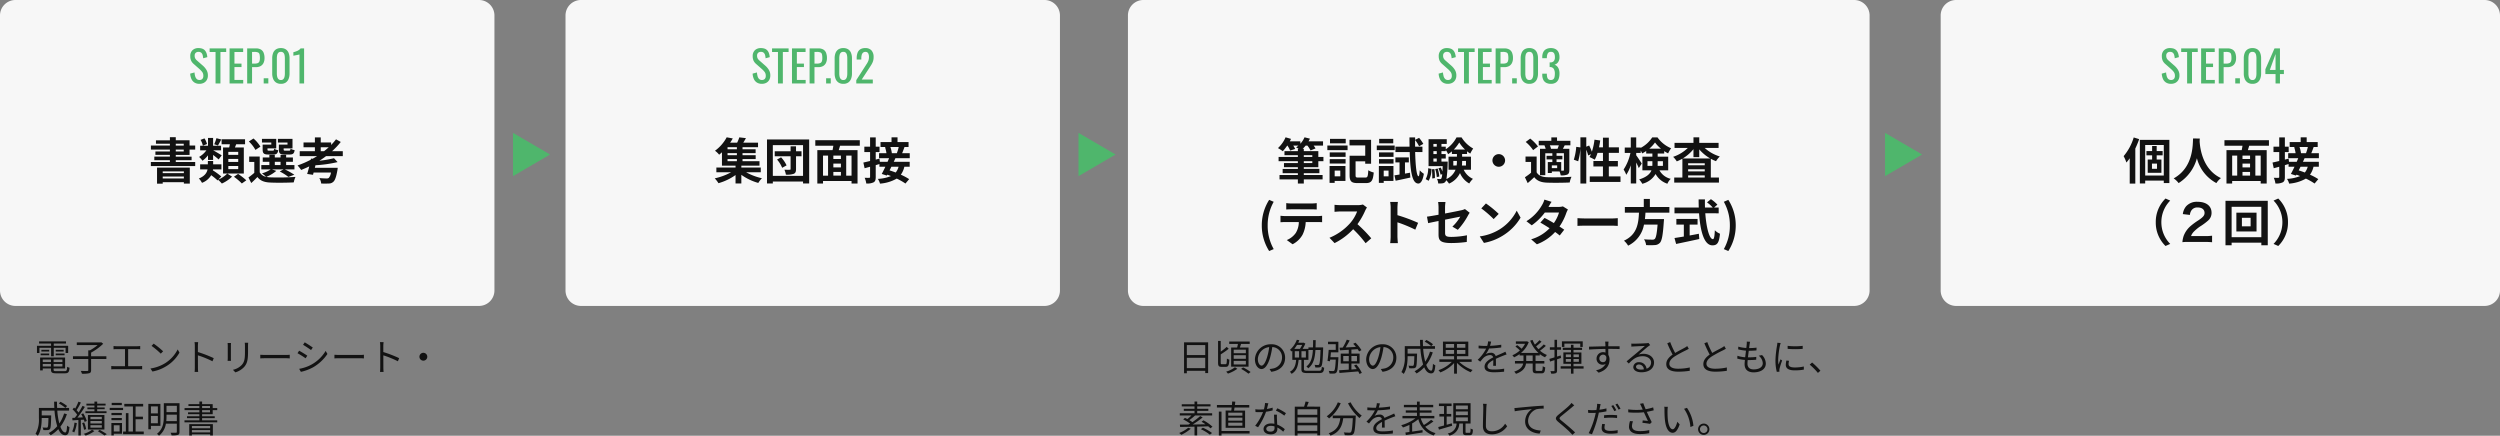
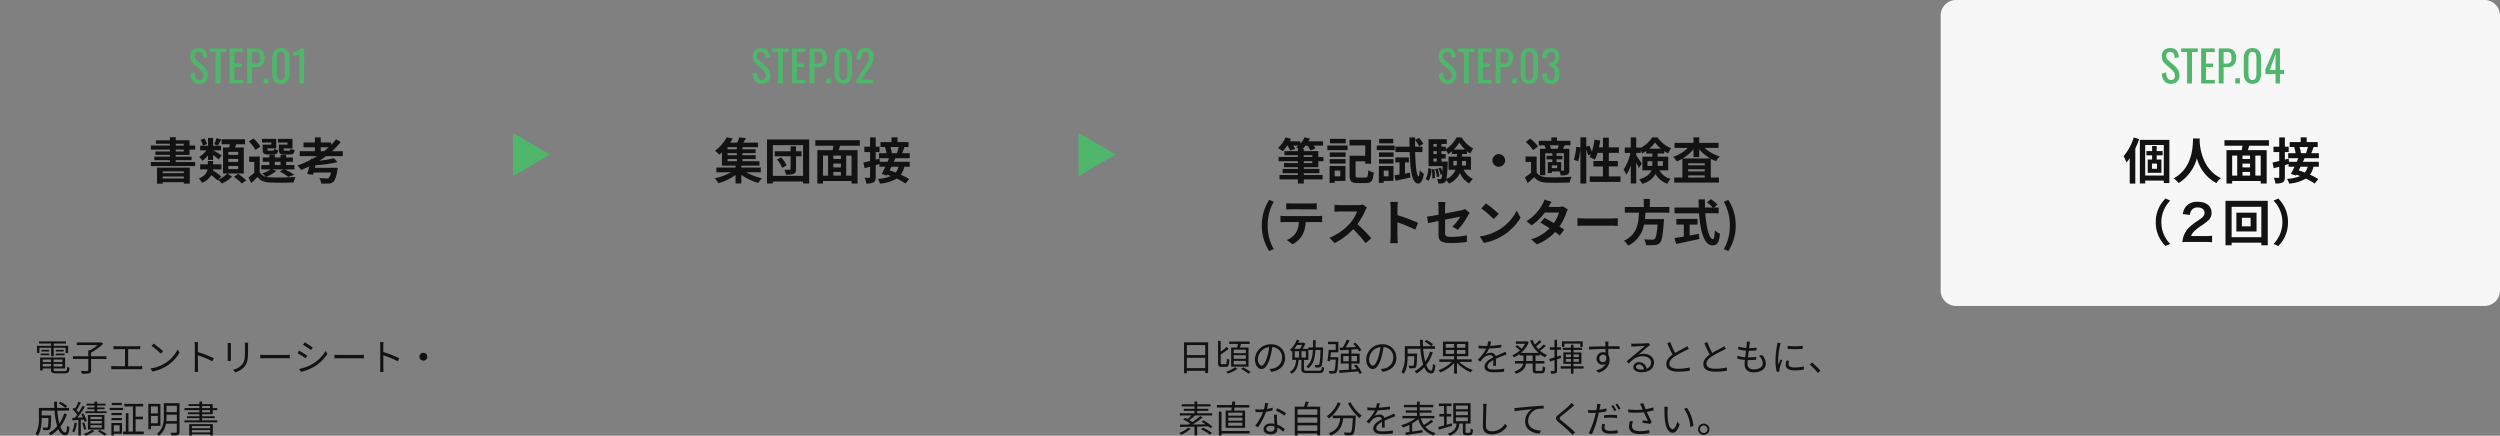
<svg xmlns="http://www.w3.org/2000/svg" width="809" height="141.008" viewBox="0 0 809 141.008">
  <rect x="0" y="0" width="809" height="141.008" fill="#808080" stroke="none" />
  <g id="グループ_604" data-name="グループ 604" transform="translate(-15771 -3220)">
-     <path id="パス_803" data-name="パス 803" d="M5,0H155a5,5,0,0,1,5,5V94a5,5,0,0,1-5,5H5a5,5,0,0,1-5-5V5A5,5,0,0,1,5,0Z" transform="translate(15771 3220)" fill="#f7f7f7" />
-     <path id="パス_804" data-name="パス 804" d="M5,0H155a5,5,0,0,1,5,5V94a5,5,0,0,1-5,5H5a5,5,0,0,1-5-5V5A5,5,0,0,1,5,0Z" transform="translate(15954 3220)" fill="#f7f7f7" />
    <path id="パス_805" data-name="パス 805" d="M5,0H176a5,5,0,0,1,5,5V94a5,5,0,0,1-5,5H5a5,5,0,0,1-5-5V5A5,5,0,0,1,5,0Z" transform="translate(16399 3220)" fill="#f7f7f7" />
-     <path id="パス_806" data-name="パス 806" d="M5,0H235a5,5,0,0,1,5,5V94a5,5,0,0,1-5,5H5a5,5,0,0,1-5-5V5A5,5,0,0,1,5,0Z" transform="translate(16136 3220)" fill="#f7f7f7" />
    <path id="パス_807" data-name="パス 807" d="M3.556.126a2.952,2.952,0,0,1-1.631-.42A2.647,2.647,0,0,1,.938-1.456,4.816,4.816,0,0,1,.546-3.178l1.4-.378a6.291,6.291,0,0,0,.189,1.162,2.08,2.08,0,0,0,.483.917,1.226,1.226,0,0,0,.938.357,1.2,1.2,0,0,0,.931-.343A1.409,1.409,0,0,0,4.8-2.45a2.021,2.021,0,0,0-.35-1.239,6.513,6.513,0,0,0-.882-.945l-1.9-1.68A3.2,3.2,0,0,1,.84-7.385,3.441,3.441,0,0,1,.574-8.82a2.553,2.553,0,0,1,.714-1.932,2.691,2.691,0,0,1,1.946-.686,3.649,3.649,0,0,1,1.183.175,2.074,2.074,0,0,1,.854.539,2.647,2.647,0,0,1,.546.917,5.181,5.181,0,0,1,.273,1.3l-1.344.364a5.576,5.576,0,0,0-.168-1.029,1.532,1.532,0,0,0-.441-.756,1.3,1.3,0,0,0-.9-.287,1.272,1.272,0,0,0-.917.315,1.23,1.23,0,0,0-.329.931,1.841,1.841,0,0,0,.175.854,2.5,2.5,0,0,0,.567.686l1.918,1.68A5.991,5.991,0,0,1,5.782-4.417a3.379,3.379,0,0,1,.49,1.841,2.86,2.86,0,0,1-.35,1.449A2.36,2.36,0,0,1,4.963-.2,2.966,2.966,0,0,1,3.556.126ZM8.75,0V-10.164H6.832V-11.34h5.362v1.176H10.332V0Zm4.536,0V-11.34h4.4v1.176H14.868v3.752H17.15v1.12H14.868v4.158H17.71V0Zm5.7,0V-11.34H21.8a3.115,3.115,0,0,1,1.631.371A2.148,2.148,0,0,1,24.318-9.9,4.565,4.565,0,0,1,24.6-8.2a3.566,3.566,0,0,1-.315,1.554,2.283,2.283,0,0,1-.931,1.015,3.032,3.032,0,0,1-1.54.357H20.566V0Zm1.582-6.412h.728a3.034,3.034,0,0,0,1.078-.154.979.979,0,0,0,.56-.539A2.794,2.794,0,0,0,23.1-8.19a4.986,4.986,0,0,0-.119-1.246.871.871,0,0,0-.5-.6,3.071,3.071,0,0,0-1.176-.168h-.742ZM24.332,0V-1.666h1.5V0ZM29.9.126a2.718,2.718,0,0,1-1.589-.434,2.568,2.568,0,0,1-.924-1.19,4.626,4.626,0,0,1-.3-1.722V-8.106a4.752,4.752,0,0,1,.294-1.743,2.446,2.446,0,0,1,.917-1.169,2.812,2.812,0,0,1,1.6-.42,2.778,2.778,0,0,1,1.6.42,2.461,2.461,0,0,1,.91,1.169A4.752,4.752,0,0,1,32.7-8.106V-3.22a4.667,4.667,0,0,1-.3,1.736A2.542,2.542,0,0,1,31.486-.3,2.717,2.717,0,0,1,29.9.126Zm0-1.232a1.019,1.019,0,0,0,.805-.308,1.717,1.717,0,0,0,.378-.791,4.7,4.7,0,0,0,.1-1V-8.12a5.17,5.17,0,0,0-.1-1.029,1.574,1.574,0,0,0-.371-.777,1.065,1.065,0,0,0-.819-.294,1.088,1.088,0,0,0-.826.294,1.542,1.542,0,0,0-.378.777,5.169,5.169,0,0,0-.1,1.029v4.914a4.7,4.7,0,0,0,.105,1,1.646,1.646,0,0,0,.392.791A1.046,1.046,0,0,0,29.9-1.106ZM35.91,0V-9.38a2.146,2.146,0,0,1-.315.084q-.3.07-.679.14l-.672.126q-.294.056-.308.056v-1.134q.238-.056.553-.154a6.825,6.825,0,0,0,.644-.238,3.482,3.482,0,0,0,.63-.35,2.222,2.222,0,0,0,.511-.49h1.134V0Z" transform="translate(15832 3247)" fill="#4fb66c" />
    <path id="パス_808" data-name="パス 808" d="M3.556.126a2.952,2.952,0,0,1-1.631-.42A2.647,2.647,0,0,1,.938-1.456,4.816,4.816,0,0,1,.546-3.178l1.4-.378a6.291,6.291,0,0,0,.189,1.162,2.08,2.08,0,0,0,.483.917,1.226,1.226,0,0,0,.938.357,1.2,1.2,0,0,0,.931-.343A1.409,1.409,0,0,0,4.8-2.45a2.021,2.021,0,0,0-.35-1.239,6.513,6.513,0,0,0-.882-.945l-1.9-1.68A3.2,3.2,0,0,1,.84-7.385,3.441,3.441,0,0,1,.574-8.82a2.553,2.553,0,0,1,.714-1.932,2.691,2.691,0,0,1,1.946-.686,3.649,3.649,0,0,1,1.183.175,2.074,2.074,0,0,1,.854.539,2.647,2.647,0,0,1,.546.917,5.181,5.181,0,0,1,.273,1.3l-1.344.364a5.576,5.576,0,0,0-.168-1.029,1.532,1.532,0,0,0-.441-.756,1.3,1.3,0,0,0-.9-.287,1.272,1.272,0,0,0-.917.315,1.23,1.23,0,0,0-.329.931,1.841,1.841,0,0,0,.175.854,2.5,2.5,0,0,0,.567.686l1.918,1.68A5.991,5.991,0,0,1,5.782-4.417a3.379,3.379,0,0,1,.49,1.841,2.86,2.86,0,0,1-.35,1.449A2.36,2.36,0,0,1,4.963-.2,2.966,2.966,0,0,1,3.556.126ZM8.75,0V-10.164H6.832V-11.34h5.362v1.176H10.332V0Zm4.536,0V-11.34h4.4v1.176H14.868v3.752H17.15v1.12H14.868v4.158H17.71V0Zm5.7,0V-11.34H21.8a3.115,3.115,0,0,1,1.631.371A2.148,2.148,0,0,1,24.318-9.9,4.565,4.565,0,0,1,24.6-8.2a3.566,3.566,0,0,1-.315,1.554,2.283,2.283,0,0,1-.931,1.015,3.032,3.032,0,0,1-1.54.357H20.566V0Zm1.582-6.412h.728a3.034,3.034,0,0,0,1.078-.154.979.979,0,0,0,.56-.539A2.794,2.794,0,0,0,23.1-8.19a4.986,4.986,0,0,0-.119-1.246.871.871,0,0,0-.5-.6,3.071,3.071,0,0,0-1.176-.168h-.742ZM24.332,0V-1.666h1.5V0ZM29.9.126a2.718,2.718,0,0,1-1.589-.434,2.568,2.568,0,0,1-.924-1.19,4.626,4.626,0,0,1-.3-1.722V-8.106a4.752,4.752,0,0,1,.294-1.743,2.446,2.446,0,0,1,.917-1.169,2.812,2.812,0,0,1,1.6-.42,2.778,2.778,0,0,1,1.6.42,2.461,2.461,0,0,1,.91,1.169A4.752,4.752,0,0,1,32.7-8.106V-3.22a4.667,4.667,0,0,1-.3,1.736A2.542,2.542,0,0,1,31.486-.3,2.717,2.717,0,0,1,29.9.126Zm0-1.232a1.019,1.019,0,0,0,.805-.308,1.717,1.717,0,0,0,.378-.791,4.7,4.7,0,0,0,.1-1V-8.12a5.17,5.17,0,0,0-.1-1.029,1.574,1.574,0,0,0-.371-.777,1.065,1.065,0,0,0-.819-.294,1.088,1.088,0,0,0-.826.294,1.542,1.542,0,0,0-.378.777,5.169,5.169,0,0,0-.1,1.029v4.914a4.7,4.7,0,0,0,.105,1,1.646,1.646,0,0,0,.392.791A1.046,1.046,0,0,0,29.9-1.106ZM34.09,0V-1.064l2.884-4.494q.322-.5.6-.938a4.767,4.767,0,0,0,.448-.917,3.259,3.259,0,0,0,.175-1.113,2.526,2.526,0,0,0-.252-1.232.926.926,0,0,0-.882-.448,1.117,1.117,0,0,0-.826.294,1.569,1.569,0,0,0-.406.77,4.454,4.454,0,0,0-.112,1.022v.378h-1.5v-.392a5.053,5.053,0,0,1,.273-1.757,2.284,2.284,0,0,1,.882-1.141,2.872,2.872,0,0,1,1.617-.406,2.557,2.557,0,0,1,2.044.777A3.178,3.178,0,0,1,39.7-8.512a4.183,4.183,0,0,1-.175,1.274,5.045,5.045,0,0,1-.455,1.022q-.28.476-.616.98l-2.6,3.976h3.584V0Z" transform="translate(16014 3247)" fill="#4fb66c" />
    <path id="パス_809" data-name="パス 809" d="M3.556.126a2.952,2.952,0,0,1-1.631-.42A2.647,2.647,0,0,1,.938-1.456,4.816,4.816,0,0,1,.546-3.178l1.4-.378a6.291,6.291,0,0,0,.189,1.162,2.08,2.08,0,0,0,.483.917,1.226,1.226,0,0,0,.938.357,1.2,1.2,0,0,0,.931-.343A1.409,1.409,0,0,0,4.8-2.45a2.021,2.021,0,0,0-.35-1.239,6.513,6.513,0,0,0-.882-.945l-1.9-1.68A3.2,3.2,0,0,1,.84-7.385,3.441,3.441,0,0,1,.574-8.82a2.553,2.553,0,0,1,.714-1.932,2.691,2.691,0,0,1,1.946-.686,3.649,3.649,0,0,1,1.183.175,2.074,2.074,0,0,1,.854.539,2.647,2.647,0,0,1,.546.917,5.181,5.181,0,0,1,.273,1.3l-1.344.364a5.576,5.576,0,0,0-.168-1.029,1.532,1.532,0,0,0-.441-.756,1.3,1.3,0,0,0-.9-.287,1.272,1.272,0,0,0-.917.315,1.23,1.23,0,0,0-.329.931,1.841,1.841,0,0,0,.175.854,2.5,2.5,0,0,0,.567.686l1.918,1.68A5.991,5.991,0,0,1,5.782-4.417a3.379,3.379,0,0,1,.49,1.841,2.86,2.86,0,0,1-.35,1.449A2.36,2.36,0,0,1,4.963-.2,2.966,2.966,0,0,1,3.556.126ZM8.75,0V-10.164H6.832V-11.34h5.362v1.176H10.332V0Zm4.536,0V-11.34h4.4v1.176H14.868v3.752H17.15v1.12H14.868v4.158H17.71V0Zm5.7,0V-11.34H21.8a3.115,3.115,0,0,1,1.631.371A2.148,2.148,0,0,1,24.318-9.9,4.565,4.565,0,0,1,24.6-8.2a3.566,3.566,0,0,1-.315,1.554,2.283,2.283,0,0,1-.931,1.015,3.032,3.032,0,0,1-1.54.357H20.566V0Zm1.582-6.412h.728a3.034,3.034,0,0,0,1.078-.154.979.979,0,0,0,.56-.539A2.794,2.794,0,0,0,23.1-8.19a4.986,4.986,0,0,0-.119-1.246.871.871,0,0,0-.5-.6,3.071,3.071,0,0,0-1.176-.168h-.742ZM24.332,0V-1.666h1.5V0ZM29.9.126a2.718,2.718,0,0,1-1.589-.434,2.568,2.568,0,0,1-.924-1.19,4.626,4.626,0,0,1-.3-1.722V-8.106a4.752,4.752,0,0,1,.294-1.743,2.446,2.446,0,0,1,.917-1.169,2.812,2.812,0,0,1,1.6-.42,2.778,2.778,0,0,1,1.6.42,2.461,2.461,0,0,1,.91,1.169A4.752,4.752,0,0,1,32.7-8.106V-3.22a4.667,4.667,0,0,1-.3,1.736A2.542,2.542,0,0,1,31.486-.3,2.717,2.717,0,0,1,29.9.126Zm0-1.232a1.019,1.019,0,0,0,.805-.308,1.717,1.717,0,0,0,.378-.791,4.7,4.7,0,0,0,.1-1V-8.12a5.17,5.17,0,0,0-.1-1.029,1.574,1.574,0,0,0-.371-.777,1.065,1.065,0,0,0-.819-.294,1.088,1.088,0,0,0-.826.294,1.542,1.542,0,0,0-.378.777,5.169,5.169,0,0,0-.1,1.029v4.914a4.7,4.7,0,0,0,.105,1,1.646,1.646,0,0,0,.392.791A1.046,1.046,0,0,0,29.9-1.106ZM36.848.126a3.081,3.081,0,0,1-1.54-.35,2.2,2.2,0,0,1-.924-1.008,3.635,3.635,0,0,1-.308-1.554v-.378H35.56v.252a4.1,4.1,0,0,0,.119.91,1.24,1.24,0,0,0,.378.644,1.169,1.169,0,0,0,.791.238,1.177,1.177,0,0,0,.826-.259,1.335,1.335,0,0,0,.378-.735,5.452,5.452,0,0,0,.1-1.092,2.89,2.89,0,0,0-.329-1.463,1.335,1.335,0,0,0-1.155-.623.336.336,0,0,0-.105-.014h-.1V-6.8h.2a1.549,1.549,0,0,0,1.148-.42,1.941,1.941,0,0,0,.35-1.3,2.517,2.517,0,0,0-.259-1.232,1.074,1.074,0,0,0-1.029-.462,1.026,1.026,0,0,0-1.022.511A3.221,3.221,0,0,0,35.56-8.4v.238H34.076V-8.54a3.577,3.577,0,0,1,.308-1.554,2.206,2.206,0,0,1,.931-.994,3.122,3.122,0,0,1,1.547-.35,3.113,3.113,0,0,1,1.554.35,2.209,2.209,0,0,1,.924,1,3.624,3.624,0,0,1,.308,1.561,2.757,2.757,0,0,1-.441,1.638,2.193,2.193,0,0,1-1.183.84,1.941,1.941,0,0,1,.875.532,2.569,2.569,0,0,1,.553.959,4.228,4.228,0,0,1,.2,1.351,5.011,5.011,0,0,1-.28,1.757,2.342,2.342,0,0,1-.9,1.162A2.869,2.869,0,0,1,36.848.126Z" transform="translate(16236 3247)" fill="#4fb66c" />
    <path id="パス_810" data-name="パス 810" d="M3.556.126a2.952,2.952,0,0,1-1.631-.42A2.647,2.647,0,0,1,.938-1.456,4.816,4.816,0,0,1,.546-3.178l1.4-.378a6.291,6.291,0,0,0,.189,1.162,2.08,2.08,0,0,0,.483.917,1.226,1.226,0,0,0,.938.357,1.2,1.2,0,0,0,.931-.343A1.409,1.409,0,0,0,4.8-2.45a2.021,2.021,0,0,0-.35-1.239,6.513,6.513,0,0,0-.882-.945l-1.9-1.68A3.2,3.2,0,0,1,.84-7.385,3.441,3.441,0,0,1,.574-8.82a2.553,2.553,0,0,1,.714-1.932,2.691,2.691,0,0,1,1.946-.686,3.649,3.649,0,0,1,1.183.175,2.074,2.074,0,0,1,.854.539,2.647,2.647,0,0,1,.546.917,5.181,5.181,0,0,1,.273,1.3l-1.344.364a5.576,5.576,0,0,0-.168-1.029,1.532,1.532,0,0,0-.441-.756,1.3,1.3,0,0,0-.9-.287,1.272,1.272,0,0,0-.917.315,1.23,1.23,0,0,0-.329.931,1.841,1.841,0,0,0,.175.854,2.5,2.5,0,0,0,.567.686l1.918,1.68A5.991,5.991,0,0,1,5.782-4.417a3.379,3.379,0,0,1,.49,1.841,2.86,2.86,0,0,1-.35,1.449A2.36,2.36,0,0,1,4.963-.2,2.966,2.966,0,0,1,3.556.126ZM8.75,0V-10.164H6.832V-11.34h5.362v1.176H10.332V0Zm4.536,0V-11.34h4.4v1.176H14.868v3.752H17.15v1.12H14.868v4.158H17.71V0Zm5.7,0V-11.34H21.8a3.115,3.115,0,0,1,1.631.371A2.148,2.148,0,0,1,24.318-9.9,4.565,4.565,0,0,1,24.6-8.2a3.566,3.566,0,0,1-.315,1.554,2.283,2.283,0,0,1-.931,1.015,3.032,3.032,0,0,1-1.54.357H20.566V0Zm1.582-6.412h.728a3.034,3.034,0,0,0,1.078-.154.979.979,0,0,0,.56-.539A2.794,2.794,0,0,0,23.1-8.19a4.986,4.986,0,0,0-.119-1.246.871.871,0,0,0-.5-.6,3.071,3.071,0,0,0-1.176-.168h-.742ZM24.332,0V-1.666h1.5V0ZM29.9.126a2.718,2.718,0,0,1-1.589-.434,2.568,2.568,0,0,1-.924-1.19,4.626,4.626,0,0,1-.3-1.722V-8.106a4.752,4.752,0,0,1,.294-1.743,2.446,2.446,0,0,1,.917-1.169,2.812,2.812,0,0,1,1.6-.42,2.778,2.778,0,0,1,1.6.42,2.461,2.461,0,0,1,.91,1.169A4.752,4.752,0,0,1,32.7-8.106V-3.22a4.667,4.667,0,0,1-.3,1.736A2.542,2.542,0,0,1,31.486-.3,2.717,2.717,0,0,1,29.9.126Zm0-1.232a1.019,1.019,0,0,0,.805-.308,1.717,1.717,0,0,0,.378-.791,4.7,4.7,0,0,0,.1-1V-8.12a5.17,5.17,0,0,0-.1-1.029,1.574,1.574,0,0,0-.371-.777,1.065,1.065,0,0,0-.819-.294,1.088,1.088,0,0,0-.826.294,1.542,1.542,0,0,0-.378.777,5.169,5.169,0,0,0-.1,1.029v4.914a4.7,4.7,0,0,0,.105,1,1.646,1.646,0,0,0,.392.791A1.046,1.046,0,0,0,29.9-1.106ZM37.366,0V-3.038h-3.29V-4.606L37.03-11.34h1.764v6.972h1.274v1.33H38.794V0ZM35.518-4.368h1.848V-9.52Z" transform="translate(16470 3247)" fill="#4fb66c" />
    <path id="パス_811" data-name="パス 811" d="M11.5-2.544v.576H4.656v-.576ZM4.656-.24V-.864H11.5V-.24ZM2.816,1.44h1.84V.96H11.5v.464h1.92V-3.76H2.816ZM8.88-9.584h2.576v.608H8.88Zm0-1.9h2.576v.592H8.88Zm4.464,3.616V-9.584h1.824V-10.9H13.344v-1.7H8.88V-13.6h-1.9v1.008H2.464v1.1H6.976v.592H.832v1.312H6.976v.608H2.288v1.1H6.976v.56H1.936V-6.16h5.04v.576H.816v1.328H15.168V-5.584H8.88V-6.16H14V-7.312H8.88v-.56Zm15.744-.016h-3.2v-.976h3.2Zm0,2.288h-3.2v-.976h3.2Zm0,2.336h-3.2V-4.272h3.2Zm-4.912-7.024v8.432H30.9v-8.432h-2.88c.128-.32.272-.672.416-1.024H31.3v-1.616H23.712v1.616h2.672c-.064.336-.128.688-.224,1.024ZM22.032-13.28a11.025,11.025,0,0,1-.72,1.952l1.216.4c.32-.5.688-1.2,1.072-1.936Zm-3.04,1.888a6.911,6.911,0,0,0-.816-1.824l-1.28.48a6.111,6.111,0,0,1,.752,1.872Zm.32,5.152H20.96V-7.872c.656.512,1.392,1.088,1.792,1.472l.992-1.328c-.432-.288-2.1-1.28-2.752-1.616h2.544v-1.488H20.96V-13.36H19.312v2.528H16.768v1.488h2.016a7.786,7.786,0,0,1-2.352,2.128A7.314,7.314,0,0,1,17.52-5.984a8.442,8.442,0,0,0,1.792-1.76ZM23.6-.9A23.161,23.161,0,0,0,20.88-2.88c.016-.1.032-.208.048-.3h2.72V-4.816H20.976V-5.9H19.264v1.088h-2.5v1.632h2.4c-.208,1.056-.88,2.16-2.816,2.944A5.69,5.69,0,0,1,17.36,1.168a5.737,5.737,0,0,0,2.976-2.48,21.459,21.459,0,0,1,2.08,1.7l.176-.192a10.614,10.614,0,0,1,1.2,1.2,11.426,11.426,0,0,0,3.3-2.24L25.536-1.84A9.326,9.326,0,0,1,22.64.144Zm4.1.1a18.444,18.444,0,0,1,2.56,2.176L31.7.352a21.031,21.031,0,0,0-2.656-2.08ZM45.04-11.2h-2.8v1.552c0,1.28.368,1.648,1.808,1.648H45.76c1.008,0,1.424-.3,1.584-1.408a4.08,4.08,0,0,1-1.328-.48c-.064.544-.128.64-.448.64h-1.3c-.4,0-.48-.064-.48-.416v-.32h2.864v-3.088h-4.72v1.2h3.1Zm-5.248,0h-2.8v1.552c0,1.28.4,1.648,1.808,1.648h1.68c.96,0,1.392-.3,1.552-1.392a3.735,3.735,0,0,1-1.312-.48c-.064.528-.128.624-.448.624H39.04c-.416,0-.48-.064-.48-.4v-.336h2.832v-3.088H36.768v1.2h3.024Zm-3.52.656a11.444,11.444,0,0,0-2.24-2.64l-1.5.96a11.256,11.256,0,0,1,2.128,2.736Zm4.656,4.9h1.856v1.056H40.928Zm-.912,2.464h3.728L42.528-2.5A15.957,15.957,0,0,1,45.312-.752l1.936-.7A23.955,23.955,0,0,0,44.16-3.184h3.12V-4.592H44.592V-5.648h2.192V-7.04H44.592v-.848H42.784v.848H40.928v-.848h-1.76v.848H37.024v1.392h2.144v1.056H36.56v1.408H39.6A9.884,9.884,0,0,1,36.768-1.9a11.336,11.336,0,0,1,1.344,1.12,3.077,3.077,0,0,1-2.064-1.44v-5.12H32.64V-5.6h1.648v3.536A23.853,23.853,0,0,1,32.4-.576l.9,1.808c.768-.688,1.392-1.312,2-1.952.96,1.248,2.272,1.712,4.192,1.792,2,.1,5.536.064,7.568-.048a7.936,7.936,0,0,1,.56-1.776,77.8,77.8,0,0,1-8.128.144,6.542,6.542,0,0,1-1.312-.16A11.647,11.647,0,0,0,41.408-2.7ZM55.792-9.072v-1.28h2.592c-.48.448-.992.864-1.52,1.28Zm7.136,1.6v-1.6H59.456a23.569,23.569,0,0,0,2.816-2.992l-1.536-.848a20.828,20.828,0,0,1-1.584,1.824V-11.9h-3.36v-1.648H53.9V-11.9h-3.68v1.552H53.9v1.28H48.992v1.6h5.6c-.464.288-.944.576-1.44.848l-.512-.064-.08.368a30.515,30.515,0,0,1-4.272,1.856,12.252,12.252,0,0,1,1.168,1.456c.88-.352,1.76-.736,2.624-1.152-.224.912-.464,1.776-.688,2.448l1.9.272.192-.736H59.1a3.265,3.265,0,0,1-.72,1.76,1.181,1.181,0,0,1-.7.16c-.416,0-1.424-.032-2.352-.128a4,4,0,0,1,.608,1.76,19.654,19.654,0,0,0,2.4,0,2.091,2.091,0,0,0,1.536-.56c.544-.48.928-1.568,1.312-3.728a6.492,6.492,0,0,0,.1-.8H53.888l.192-.816a40.878,40.878,0,0,0,7.168-1.024L60.08-6.8a35.495,35.495,0,0,1-4.72.816c.736-.464,1.456-.96,2.144-1.488Z" transform="translate(15819 3278)" fill="#121212" />
    <path id="パス_812" data-name="パス 812" d="M4.432-6.528H7.456v.688H4.432ZM7.456-9.7H4.432v-.656H7.456Zm0,1.92H4.432v-.672H7.456Zm7.728,5.52v-1.52H8.9V-4.4h5.872V-5.84H9.28v-.688h4.256V-7.776H9.28v-.672h4.24V-9.7H9.28v-.656H14.3v-1.472H9.52c.288-.448.592-.96.864-1.472L8.24-13.552a12.289,12.289,0,0,1-.7,1.728H5.264A16.241,16.241,0,0,0,6.128-13.2L4.16-13.568A12.855,12.855,0,0,1,.368-9.216a5.982,5.982,0,0,1,1.344,1.28c.32-.256.624-.512.912-.784V-4.4h4.4v.624H.816v1.52H5.584A19.372,19.372,0,0,1,.288-.288,10.3,10.3,0,0,1,1.5,1.28a17.919,17.919,0,0,0,5.52-2.64V1.376H8.9v-2.8A17.711,17.711,0,0,0,14.384,1.2,7.632,7.632,0,0,1,15.568-.32a18.859,18.859,0,0,1-5.12-1.936Zm5.264-4.112A9.553,9.553,0,0,1,22.112-3.7l1.424-.784A9.94,9.94,0,0,0,21.76-7.088Zm7.92-2.688H26.592V-10.64h-1.76v1.584H19.7V-7.44h5.136v4.1c0,.208-.064.272-.288.272-.24.016-1.024.016-1.712-.016a6.767,6.767,0,0,1,.48,1.6,6.7,6.7,0,0,0,2.544-.272c.56-.256.736-.688.736-1.552V-7.44h1.776ZM19.088-1.1V-11.04h9.776V-1.1ZM17.2-12.864V1.36h1.888V.736h9.776V1.36h1.984V-12.864Zm27.36,11.7H42.832v-6.48H44.56Zm-9.232-6.48H36.96v6.48H35.328Zm5.792,1.1H38.672v-1.1H41.12ZM38.672-2.352H41.12v1.184H38.672ZM41.12-3.84H38.672V-5.056H41.12Zm6.112-7.008V-12.64h-14.4v1.792h5.84c-.064.48-.16.976-.256,1.44H33.488v10.8h1.84V.576H44.56v.816H46.5v-10.8h-6.08c.128-.464.288-.944.432-1.44Zm12.592.416a15.561,15.561,0,0,1-.608,2.016h-1.68l.064-.016a8.353,8.353,0,0,0-.48-2Zm-.048,6.384a4.894,4.894,0,0,1-.928,1.872c-.688-.256-1.36-.5-1.984-.688.192-.384.4-.784.592-1.184ZM63.392-6.8V-8.416H60.928c.24-.576.512-1.28.768-2.016h1.312v-1.6H59.44v-1.52H57.5v1.52H53.936v1.6h1.776l-.32.064a10.8,10.8,0,0,1,.464,1.952h-2.4V-6.8H56.7q-.216.552-.48,1.152h-2.5L53.6-6.672l-1.216.32V-8.784h1.232v-1.744H52.384v-3.008H50.56v3.008H48.7v1.744H50.56V-5.9c-.816.192-1.568.368-2.176.5l.4,1.84,1.776-.48v3.28c0,.24-.08.3-.272.3-.208.016-.864.016-1.488-.016a6.913,6.913,0,0,1,.528,1.856A4.726,4.726,0,0,0,51.712.992c.512-.288.672-.8.672-1.744V-4.56c.4-.112.8-.24,1.2-.352v.864H55.5c-.4.864-.816,1.7-1.168,2.336l1.632.528.16-.288c.384.128.784.288,1.184.448a12.83,12.83,0,0,1-4.24.912,5.041,5.041,0,0,1,.7,1.536A12.8,12.8,0,0,0,59.184-.208,19.327,19.327,0,0,1,62,1.392L63.2-.032a18.433,18.433,0,0,0-2.688-1.44,7.069,7.069,0,0,0,1.136-2.576h1.728v-1.6H58.224c.192-.384.368-.784.528-1.152Z" transform="translate(16002 3278)" fill="#121212" />
    <path id="パス_813" data-name="パス 813" d="M-63.088-5.84h2.752v.608h-2.752Zm0-1.936h2.752v.56h-2.752Zm4.7,3.872V-5.84h1.648V-7.216h-1.648V-9.088h-4.7V-9.84h-.368a12.3,12.3,0,0,0,.96-1.04h.576a8.773,8.773,0,0,1,1.008,1.568l1.616-.656a8.15,8.15,0,0,0-.608-.912h3.04v-1.376h-4.7a6.505,6.505,0,0,0,.448-.88l-1.744-.432a7.462,7.462,0,0,1-1.344,2.08v-.768h-3.424c.144-.272.272-.528.4-.8l-1.76-.512a10.206,10.206,0,0,1-2.464,3.488,13.214,13.214,0,0,1,1.568,1.024,19.167,19.167,0,0,0,1.424-1.824h.08a8,8,0,0,1,.864,1.6l1.632-.512A7.09,7.09,0,0,0-66.5-10.88h1.664a8.519,8.519,0,0,1-.752.576c.24.112.576.288.9.464h-.32v.752h-4.336v1.312h4.336v.56h-6.24V-5.84h6.24v.608h-4.5V-3.9h4.5v.56h-4.928v1.392h4.928v.576h-5.936V.048h5.936V1.392h1.92V.048h6.08V-1.376h-6.08v-.576h5.04V-3.344h-5.04V-3.9Zm8.864-9.152h-5.088v1.44h5.088ZM-51.28-2.784v1.84H-53.1v-1.84Zm1.664-1.5h-5.136V1.168H-53.1V.544h3.488ZM-54.7-5.072h5.136V-6.5H-54.7Zm0-2.16h5.136V-8.688H-54.7Zm-.768-2.176h6.544v-1.5h-6.544ZM-45.456-.544c-.752,0-.88-.112-.88-.784V-5.792h3.12v.784h1.9v-7.744H-48.3v1.808h5.088V-7.6h-5.056v6.272c0,2.048.624,2.576,2.608,2.576h2.64c1.808,0,2.32-.768,2.56-3.424a5.7,5.7,0,0,1-1.76-.736c-.112,2-.224,2.368-.944,2.368Zm11.312-12.512H-38.7v1.44h4.56Zm.464,2.144h-5.792v1.5h5.792Zm-1.984,8.128v1.84h-1.568v-1.84Zm1.584-1.5H-38.8V1.168h1.568V.544h3.152Zm-4.672-.784h4.7V-6.5h-4.7Zm0-2.16h4.7V-8.688h-4.7Zm8.4,5.408V-5.44H-29.1V-7.072h-4.352V-5.44h1.344v3.92c-.608.1-1.168.192-1.648.256L-33.376.48C-32,.192-30.256-.176-28.608-.544l-.128-1.568ZM-24.7-8.8v-1.728h-2.368q-.024-1.056,0-2.16a10.96,10.96,0,0,1,1.28,2.016l1.376-.768a11.279,11.279,0,0,0-1.376-1.952l-1.28.656v-.8H-28.9c0,1.056.016,2.048.032,3.008H-33.44V-8.8h4.624c.192,6.368.784,10.144,2.768,10.192.592.016,1.392-.544,1.808-3.152A5.99,5.99,0,0,1-25.568-2.9c-.064,1.2-.192,1.936-.4,1.936-.608-.048-.976-3.264-1.088-7.84ZM-22.688.5a7.615,7.615,0,0,0,.9-3.84l-1.056-.208a7.434,7.434,0,0,1-.8,3.52Zm1.04-3.712a18.939,18.939,0,0,1,.112,2.96l.864-.112a15.669,15.669,0,0,0-.16-2.928Zm1.088-.08a12.036,12.036,0,0,1,.5,2.592l.832-.176a13.179,13.179,0,0,0-.528-2.576Zm2.016-2.416V-6.7h1.392v-1.44h-1.392V-9.1h1.392v-.384A8.933,8.933,0,0,1-16.4-8.112a9.412,9.412,0,0,0,1.232-.912v.864h1.632V-7.3h-2.72v4.224h2.272A5.649,5.649,0,0,1-16.928-.064a39.3,39.3,0,0,0,.384-5.024c.016-.208.016-.624.016-.624ZM-21.152-6.7h1.088v.992h-1.088Zm1.088-2.4v.96h-1.088V-9.1Zm0-2.32v.88h-1.088v-.88Zm5.52,1.808a11.954,11.954,0,0,0,1.76-2.272,11.357,11.357,0,0,0,1.872,2.272Zm3.936,3.7v1.472H-11.92a14.03,14.03,0,0,0,.064-1.408V-5.92Zm-4.1,1.472V-5.92h1.168v.048a8.637,8.637,0,0,1-.1,1.424Zm5.712,1.376V-7.3h-2.864V-8.16h1.6v-.88a7.27,7.27,0,0,0,1.04.736,11.08,11.08,0,0,1,.944-1.632,10.331,10.331,0,0,1-3.76-3.6h-1.632A10.214,10.214,0,0,1-17.152-9.7v-.848h-1.392v-.88h1.712V-12.96H-22.72v8.72h4.576c-.032.688-.064,1.28-.1,1.76a9.236,9.236,0,0,0-.544-1.3l-.752.256a9.376,9.376,0,0,1,.72,2.064l.512-.192a3.722,3.722,0,0,1-.272,1.392.478.478,0,0,1-.432.208,9.065,9.065,0,0,1-.976-.064A3.655,3.655,0,0,1-19.6,1.36a6.227,6.227,0,0,0,1.408-.048,1.27,1.27,0,0,0,.96-.56A1.3,1.3,0,0,0-17.024.3a6.366,6.366,0,0,1,.928,1.12A6.987,6.987,0,0,0-12.544-2,6.9,6.9,0,0,0-9.552,1.376a7.4,7.4,0,0,1,1.2-1.5,6.021,6.021,0,0,1-2.992-2.944ZM-2.048-6.08A2.062,2.062,0,0,0,0-4.032,2.062,2.062,0,0,0,2.048-6.08,2.062,2.062,0,0,0,0-8.128,2.062,2.062,0,0,0-2.048-6.08ZM16.9-9.856a3.728,3.728,0,0,0-.384-1.12H19.44c-.128.368-.272.784-.416,1.12Zm4.192,6.832c0,.192-.064.24-.24.256h-.64V-5.552H18.7v-.88h1.888V-7.584H18.7v-.832h2.384ZM18.9-3.6H17.168v-.88H18.9Zm-4.128-7.312a4.223,4.223,0,0,1,.4,1.056H13.344v8.544h1.712v-7.1h2.288v.832H15.472v1.152h1.872v.88H15.872v3.52h1.3v-.48h2.5a5.871,5.871,0,0,1,.368,1.264,5.094,5.094,0,0,0,2.16-.272c.512-.288.64-.7.64-1.472V-9.856h-2.08c.176-.336.368-.7.576-1.12h1.84v-1.472h-4.32v-1.1h-1.84v1.1h-4.08v1.472H15.04Zm-2.08.3a13.9,13.9,0,0,0-2.512-2.544L8.72-12.064a12.468,12.468,0,0,1,2.4,2.656Zm-.432,3.264h-3.6V-5.6h1.792v3.488A19.174,19.174,0,0,1,8.464-.64l.9,1.888c.816-.688,1.472-1.3,2.112-1.92.96,1.232,2.24,1.7,4.144,1.776,1.952.08,5.344.048,7.328-.048A8.675,8.675,0,0,1,23.536-.8c-2.208.176-5.984.224-7.9.144C14-.72,12.88-1.168,12.256-2.24ZM35.616-.928v-3.2h2.928V-5.9H35.616V-8.528H38.88V-10.32H35.616v-3.136h-1.9v3.136h-1.28c.16-.72.288-1.472.4-2.224L30.976-12.8a19.365,19.365,0,0,1-.848,3.9,18.345,18.345,0,0,0-.88-2.016l-.928.384v-3.024h-1.9v3.264l-1.344-.192a19.016,19.016,0,0,1-.784,4.16l1.408.512a20.39,20.39,0,0,0,.72-4.24V1.392h1.9V-9.536a11.125,11.125,0,0,1,.608,1.84l.912-.416c-.16.336-.32.64-.48.928a16.825,16.825,0,0,1,1.7.864,10.93,10.93,0,0,0,.9-2.208h1.76V-5.9H30.624v1.776h3.088v3.2H29.44V.88h9.952V-.928ZM48.128-4.336v-1.5h1.584v.96c0,.176,0,.368-.016.544Zm4.992-1.5v1.5H51.408c.016-.16.016-.336.016-.5V-5.84ZM48.7-9.888A10.224,10.224,0,0,0,50.56-11.9,10.831,10.831,0,0,0,52.5-9.888ZM54.832-2.88V-7.3H51.424V-8.32h2.112V-9.1a12.9,12.9,0,0,0,1.264.736,10.791,10.791,0,0,1,.976-1.664,10.124,10.124,0,0,1-4.4-3.5H49.648a9.915,9.915,0,0,1-3.712,3.376v-.112H44.48v-3.28H42.72v3.28H40.768v1.76h1.84A15.8,15.8,0,0,1,40.4-3.136a9.4,9.4,0,0,1,.864,1.7A12.8,12.8,0,0,0,42.72-4.512V1.376h1.76v-6.8c.336.672.656,1.36.832,1.824l.96-1.472c-.24-.4-1.36-2.112-1.792-2.672v-.768h1.456V-9.28a7.15,7.15,0,0,1,.464.928,10.141,10.141,0,0,0,1.312-.784v.816h2V-7.3H46.48V-2.88h2.928C48.96-1.744,47.888-.7,45.44.064a7.288,7.288,0,0,1,1.008,1.408,6.834,6.834,0,0,0,4.3-3.168,6.77,6.77,0,0,0,3.824,3.152A4.524,4.524,0,0,1,55.664-.128,5.575,5.575,0,0,1,52-2.88Zm4.7-3.84a13.381,13.381,0,0,0,3.472-3.008v2.576H64.88V-9.664A13.3,13.3,0,0,0,68.448-6.72ZM61.28-.56v-.672h5.376V-.56Zm0-2.656h5.376v.672H61.28Zm5.376-1.312H61.28v-.64h5.376Zm4.48-5.6v-1.648H64.88v-1.776H63.008v1.776H56.88v1.648h4.3a12.484,12.484,0,0,1-4.752,2.88,7.964,7.964,0,0,1,1.184,1.472,13.453,13.453,0,0,0,1.808-.88v6.1h-2.64V1.1H71.248V-.56H68.624V-6.624a11.415,11.415,0,0,0,1.68.784,7.213,7.213,0,0,1,1.232-1.52,12.812,12.812,0,0,1-4.9-2.768ZM-74.3,23.232l1.472-.624a15.394,15.394,0,0,1-1.952-7.664A15.42,15.42,0,0,1-72.832,7.3L-74.3,6.672a15.321,15.321,0,0,0-2.384,8.272A15.335,15.335,0,0,0-74.3,23.232Zm13.664-13.5c.56,0,1.168.032,1.728.064V7.728a12.535,12.535,0,0,1-1.728.112h-6.432a11.921,11.921,0,0,1-1.7-.112V9.792c.48-.032,1.152-.064,1.712-.064ZM-69.1,11.92c-.5,0-1.056-.048-1.536-.1v2.1c.448-.032,1.072-.064,1.536-.064h4.4a6.876,6.876,0,0,1-.992,3.536,6.646,6.646,0,0,1-2.9,2.288l1.872,1.36A7.677,7.677,0,0,0-63.5,17.968a10.151,10.151,0,0,0,1.024-4.112h3.856c.448,0,1.056.016,1.456.048v-2.08a12.312,12.312,0,0,1-1.456.1Zm25.136-3.744a5.776,5.776,0,0,1-1.664.208h-5.632a17.875,17.875,0,0,1-1.888-.112v2.272c.336-.016,1.216-.112,1.888-.112h5.424a12.4,12.4,0,0,1-2.384,3.92,18.127,18.127,0,0,1-6.56,4.592l1.648,1.728a21.076,21.076,0,0,0,6.016-4.5A36.486,36.486,0,0,1-43.088,20.7l1.824-1.584a44.98,44.98,0,0,0-4.464-4.576,23.524,23.524,0,0,0,2.512-4.4,7.56,7.56,0,0,1,.56-.992ZM-26.1,14.112a52.257,52.257,0,0,0-6.688-2.48V9.28a17.4,17.4,0,0,1,.144-1.936h-2.5a11.159,11.159,0,0,1,.16,1.936v9.184a17.121,17.121,0,0,1-.16,2.224h2.5c-.064-.64-.144-1.76-.144-2.224V13.936a46.214,46.214,0,0,1,5.776,2.384Zm12.848,2.256a22.5,22.5,0,0,0,3.312-4.656c.144-.288.384-.64.528-.864l-1.536-1.2a5.221,5.221,0,0,1-1.136.384c-.72.16-2.96.624-5.3,1.056V9.2a13.17,13.17,0,0,1,.144-1.824h-2.384A13.412,13.412,0,0,1-19.488,9.2v2.288c-1.584.288-2.992.528-3.744.624l.384,2.1c.672-.16,1.936-.416,3.36-.7v4.368c0,1.888.528,2.768,4.176,2.768a37.61,37.61,0,0,0,4.96-.352l.064-2.16a27.489,27.489,0,0,1-5.056.528c-1.744,0-2.032-.352-2.032-1.344v-4.24c2.272-.448,4.432-.88,4.928-.976a13.9,13.9,0,0,1-2.56,3.232Zm9.1-8.528-1.5,1.6a33.268,33.268,0,0,1,4,3.456l1.632-1.68A33.6,33.6,0,0,0-4.144,7.84Zm-2,10.656L-4.8,20.608a17.327,17.327,0,0,0,5.936-2.256,17.014,17.014,0,0,0,5.92-5.92L5.808,10.176A15.172,15.172,0,0,1-.016,16.4,16.491,16.491,0,0,1-6.144,18.5Zm26.9-9.712a5.08,5.08,0,0,1-1.392.176H16.08l.016-.016c.192-.336.608-1.072.992-1.632l-2.32-.72a7.079,7.079,0,0,1-.72,1.68,14.646,14.646,0,0,1-5.1,5.312l1.728,1.328A18.829,18.829,0,0,0,14.9,10.784h4.592a11.654,11.654,0,0,1-1.664,3.408c-1.072-.64-2.16-1.248-3.008-1.68l-1.36,1.52c.816.464,1.9,1.12,2.992,1.824A13.53,13.53,0,0,1,10.48,19.44l1.856,1.616a15.271,15.271,0,0,0,5.9-3.984,18.527,18.527,0,0,1,1.488,1.136l1.456-1.872c-.4-.288-.944-.656-1.536-1.024a18.417,18.417,0,0,0,2.208-4.384,7.527,7.527,0,0,1,.528-1.136Zm4.72,6.32c.592-.048,1.664-.08,2.576-.08H36.64c.672,0,1.488.064,1.872.08V12.592c-.416.032-1.136.1-1.872.1H28.048c-.832,0-2-.048-2.576-.1Zm29.744-4.288V8.992H48.9V6.384H46.928V8.992H40.8v1.824h4.576c-.176,3.424-.544,7.072-4.864,9.072A6.083,6.083,0,0,1,41.856,21.5a9.392,9.392,0,0,0,5.136-6.816h4.4c-.224,2.912-.512,4.3-.928,4.656a1.027,1.027,0,0,1-.768.208c-.464,0-1.584,0-2.688-.112a4.428,4.428,0,0,1,.672,1.872,21.915,21.915,0,0,0,2.736,0,2.362,2.362,0,0,0,1.728-.736c.64-.7.976-2.5,1.264-6.848a7.784,7.784,0,0,0,.064-.832H47.3c.08-.688.128-1.392.176-2.08Zm6.56,3.872h2.56v-1.84H57.472v1.84h2.416v3.856c-1.152.192-2.208.352-3.024.48l.528,1.92c2.064-.432,4.88-1.024,7.5-1.6l-.144-1.7c-.976.192-2,.384-2.976.56Zm9.392-3.664V9.168h-1.5l1.088-.944a11.95,11.95,0,0,0-2.1-1.776l-1.264,1.04a11.327,11.327,0,0,1,1.872,1.68H66.736c-.032-.864-.032-1.76-.016-2.64H64.672c0,.88.016,1.776.048,2.64H56.864v1.856h7.952c.384,5.632,1.584,10.368,4.32,10.368,1.52,0,2.16-.736,2.448-3.76a5.089,5.089,0,0,1-1.664-1.12c-.08,2.032-.272,2.88-.608,2.88-1.168,0-2.144-3.7-2.48-8.368Zm3.12,12.208a15.211,15.211,0,0,0,2.4-8.288,15.2,15.2,0,0,0-2.4-8.272L72.832,7.3a15.42,15.42,0,0,1,1.952,7.648,15.394,15.394,0,0,1-1.952,7.664Z" transform="translate(16256 3278)" fill="#121212" />
    <path id="パス_814" data-name="パス 814" d="M-28.528-13.52a16.923,16.923,0,0,1-3.264,6.048,13.44,13.44,0,0,1,.9,2.064,16.417,16.417,0,0,0,1.072-1.376V1.408h1.808V-9.936a30.418,30.418,0,0,0,1.248-3.04Zm7.536,10.144h-1.632v-1.68h1.632Zm1.824-4.368V-9.12H-21.1v-1.632h-1.472V-9.12h-1.84v1.376h1.84v1.376H-24V-2.08h4.432V-6.368H-21.1V-7.744ZM-24.816-1.2v-9.888H-18.8V-1.2Zm-1.728-11.536V1.376h1.728V.448H-18.8v.784h1.808V-12.736Zm17.216-.448C-9.44-11.072-9.216-3.808-15.6-.272A6.668,6.668,0,0,1-14,1.248,13.663,13.663,0,0,0-8.08-6.784a12.688,12.688,0,0,0,6.3,8.032A6.254,6.254,0,0,1-.3-.368c-5.968-2.8-6.768-9.7-6.9-11.9.016-.336.032-.656.048-.912ZM12.56-1.168H10.832v-6.48H12.56ZM3.328-7.648H4.96v6.48H3.328Zm5.792,1.1H6.672v-1.1H9.12ZM6.672-2.352H9.12v1.184H6.672ZM9.12-3.84H6.672V-5.056H9.12Zm6.112-7.008V-12.64H.832v1.792h5.84c-.064.48-.16.976-.256,1.44H1.488v10.8h1.84V.576H12.56v.816H14.5v-10.8H8.416c.128-.464.288-.944.432-1.44Zm12.592.416a15.561,15.561,0,0,1-.608,2.016h-1.68l.064-.016a8.354,8.354,0,0,0-.48-2Zm-.048,6.384a4.894,4.894,0,0,1-.928,1.872c-.688-.256-1.36-.5-1.984-.688.192-.384.4-.784.592-1.184ZM31.392-6.8V-8.416H28.928c.24-.576.512-1.28.768-2.016h1.312v-1.6H27.44v-1.52H25.5v1.52H21.936v1.6h1.776l-.32.064a10.8,10.8,0,0,1,.464,1.952h-2.4V-6.8H24.7q-.216.552-.48,1.152h-2.5L21.6-6.672l-1.216.32V-8.784h1.232v-1.744H20.384v-3.008H18.56v3.008H16.7v1.744H18.56V-5.9c-.816.192-1.568.368-2.176.5l.4,1.84,1.776-.48v3.28c0,.24-.08.3-.272.3-.208.016-.864.016-1.488-.016a6.913,6.913,0,0,1,.528,1.856A4.726,4.726,0,0,0,19.712.992c.512-.288.672-.8.672-1.744V-4.56c.4-.112.8-.24,1.2-.352v.864H23.5c-.4.864-.816,1.7-1.168,2.336l1.632.528.16-.288c.384.128.784.288,1.184.448a12.83,12.83,0,0,1-4.24.912,5.041,5.041,0,0,1,.7,1.536A12.8,12.8,0,0,0,27.184-.208,19.327,19.327,0,0,1,30,1.392L31.2-.032a18.433,18.433,0,0,0-2.688-1.44,7.069,7.069,0,0,0,1.136-2.576h1.728v-1.6H26.224c.192-.384.368-.784.528-1.152ZM-18.24,21.6l1.52-.672a9.94,9.94,0,0,1-2.864-7.008A9.94,9.94,0,0,1-16.72,6.912l-1.52-.672a10.544,10.544,0,0,0-3.152,7.68A10.544,10.544,0,0,0-18.24,21.6Zm12.656-1.312c1.024,0,1.664.032,2.416.1V18.272A16.811,16.811,0,0,1-5.5,18.4h-4.48a3.857,3.857,0,0,1,.912-1.44,14,14,0,0,1,1.9-1.6A20.031,20.031,0,0,0-4.48,13.392a3.248,3.248,0,0,0,1.136-2.56C-3.344,8.64-5.072,7.3-7.872,7.3A4.652,4.652,0,0,0-11.536,8.72a4.8,4.8,0,0,0-1.1,2.56l2.288.272a3.041,3.041,0,0,1,.5-1.472,2.261,2.261,0,0,1,2.032-.944c1.36,0,2.208.672,2.208,1.76,0,.816-.448,1.344-1.92,2.352a22.034,22.034,0,0,0-2.64,1.936,7.9,7.9,0,0,0-2.192,3.136,8.175,8.175,0,0,0-.416,2.048,14.746,14.746,0,0,1,2.064-.08ZM9.3,15.248H6.48V12.48H9.3ZM4.688,10.816V16.9h6.528v-6.08ZM3.152,18.752V8.928h9.616v9.824ZM1.168,6.976v14.4H3.152v-.848h9.616v.848h2.08V6.976ZM18.24,6.24l-1.52.672a10.006,10.006,0,0,1,0,14.016l1.52.672a10.544,10.544,0,0,0,3.152-7.68A10.544,10.544,0,0,0,18.24,6.24Z" transform="translate(16490 3278)" fill="#121212" />
    <path id="パス_815" data-name="パス 815" d="M5.532,6.284H6.4V3.548h3.828v1.68h.828V2.9H6.4V2.168h3.96v-.7H1.644v.7H5.532V2.9H.96V5.228h.8V3.548H5.532Zm1.5-.312H9.888V5.408H7.032Zm0-1.776v.552H9.6V4.2ZM4.92,4.2H2.388v.552H4.92ZM2.16,5.972H4.92V5.408H2.16Zm.672,3.612V8.768H5.5v.816ZM5.5,7.34v.828H2.832V7.34ZM9.2,8.168H6.348V7.34H9.2ZM6.348,9.584V8.768H9.2v.816Zm.9,1.524c-.756,0-.9-.084-.9-.492v-.384h3.72V6.692H1.98v4.164h.852v-.624H5.5v.384c0,.96.372,1.188,1.716,1.188h2.76c1.128,0,1.4-.36,1.536-1.812a2.452,2.452,0,0,1-.78-.3c-.06,1.2-.18,1.416-.816,1.416ZM23.424,6.284H18.48V5.108A18.14,18.14,0,0,0,22.4,2.24l-.648-.492L21.54,1.8H13.848V2.66H20.6a15.27,15.27,0,0,1-2.472,1.7h-.564v1.92H12.612v.888h4.956V10.76c0,.216-.072.276-.336.288s-1.14.012-2.1-.024a4.228,4.228,0,0,1,.384.912,8.891,8.891,0,0,0,2.364-.156c.444-.144.6-.42.6-1.02V7.172h4.944ZM30.468,9.5V3.98h2.88a9.232,9.232,0,0,1,1.02.048V2.972a8.491,8.491,0,0,1-1.02.072h-6.6a7.947,7.947,0,0,1-1.008-.072V4.028c.3-.036.78-.048,1.008-.048h2.7V9.5H26.064a8.22,8.22,0,0,1-1.056-.072V10.52c.372-.036.732-.048,1.056-.048H34a7.526,7.526,0,0,1,1,.048V9.428A8.441,8.441,0,0,1,34,9.5Zm8.256-7.3-.684.732a24.922,24.922,0,0,1,2.988,2.508l.756-.756A26.277,26.277,0,0,0,38.724,2.2Zm-1.032,8.04.636.984a12.935,12.935,0,0,0,4.716-1.872A11.969,11.969,0,0,0,47.076,5.1L46.5,4.076a11.3,11.3,0,0,1-4.008,4.416A12.39,12.39,0,0,1,37.692,10.244ZM58.164,6.9a39,39,0,0,0-5.124-1.98V2.96c0-.36.048-.876.084-1.248H51.948a7.574,7.574,0,0,1,.1,1.248V9.944a13.14,13.14,0,0,1-.072,1.416h1.152a14.166,14.166,0,0,1-.072-1.416l-.012-3.96a31.461,31.461,0,0,1,4.716,1.932Zm4.488-4.908c.024.228.048.648.048.864v4c0,.36-.036.744-.048.924h1.1c-.024-.216-.036-.612-.036-.912V2.852c0-.288.012-.636.036-.864ZM68.208,1.9c.024.288.06.636.06,1.032v1.9c0,2.268-.144,3.24-1.008,4.236a5.536,5.536,0,0,1-2.88,1.6l.78.828A6.409,6.409,0,0,0,68.016,9.74c.864-1.032,1.248-1.98,1.248-4.86V2.936c0-.4.024-.744.048-1.032ZM73.224,6.98c.372-.036,1.008-.06,1.668-.06H81.48c.54,0,1.044.048,1.284.06V5.8c-.264.024-.7.06-1.3.06H74.892c-.672,0-1.308-.036-1.668-.06Zm14.388-5.2-.54.8c.708.408,2,1.272,2.58,1.7l.564-.816C89.7,3.092,88.32,2.18,87.612,1.784Zm-1.8,8.568.552.984a14.939,14.939,0,0,0,3.984-1.488,14.1,14.1,0,0,0,4.608-4.3l-.576-.984A12.239,12.239,0,0,1,89.832,8.96,12.72,12.72,0,0,1,85.812,10.352ZM85.8,4.484l-.528.816a26.3,26.3,0,0,1,2.616,1.644l.552-.84C87.912,5.72,86.52,4.868,85.8,4.484Zm11.424,2.5c.372-.036,1.008-.06,1.668-.06h6.588c.54,0,1.044.048,1.284.06V5.8c-.264.024-.7.06-1.3.06H98.892c-.672,0-1.308-.036-1.668-.06Zm20.94-.084a39,39,0,0,0-5.124-1.98V2.96c0-.36.048-.876.084-1.248h-1.176a7.574,7.574,0,0,1,.1,1.248V9.944a13.141,13.141,0,0,1-.072,1.416h1.152a14.167,14.167,0,0,1-.072-1.416l-.012-3.96a31.46,31.46,0,0,1,4.716,1.932Zm6.564-.456A1.272,1.272,0,1,0,126,5.168,1.265,1.265,0,0,0,124.728,6.44ZM8.04,21.556A12.284,12.284,0,0,1,10.164,23l.552-.612a11.446,11.446,0,0,0-2.148-1.368Zm1.7,3.24a11.883,11.883,0,0,1-1.536,3.24,21.644,21.644,0,0,1-.66-4.164h3.816V23H7.488c-.036-.648-.048-1.32-.048-2.016H6.516c.012.684.024,1.356.072,2.016h-5v3.348A9.313,9.313,0,0,1,.492,31.408a3.55,3.55,0,0,1,.744.6c1.08-1.56,1.26-3.972,1.26-5.652v-.1H4.68c-.048,2.064-.108,2.82-.276,3-.072.108-.192.132-.36.132-.2,0-.72-.012-1.272-.06a1.854,1.854,0,0,1,.252.84,13.847,13.847,0,0,0,1.428,0,.928.928,0,0,0,.72-.348c.252-.312.324-1.32.384-4.008v-.384H2.5v-1.56h4.14a23.6,23.6,0,0,0,.876,5.052,9.576,9.576,0,0,1-2.76,2.22,5.023,5.023,0,0,1,.648.708A10.729,10.729,0,0,0,7.872,29.86c.552,1.236,1.272,1.968,2.2,1.968s1.236-.588,1.4-2.628a2.109,2.109,0,0,1-.768-.48c-.084,1.6-.228,2.22-.564,2.22-.612,0-1.164-.684-1.608-1.86a13.531,13.531,0,0,0,2.112-4.056Zm13.728-.72H20.448v-.648h2.424v-.576H20.448v-.624h2.724v-.6H20.448v-.66H19.56v.66H16.968v.6H19.56v.624H17.28v.576h2.28v.648H16.644v.612h6.828ZM18.264,28.6h3.684v.8H18.264Zm0-1.356h3.684v.78H18.264Zm0-1.344h3.684v.756H18.264ZM22.788,30V25.3h-5.34V30ZM13.1,27.76a9.371,9.371,0,0,1-.732,2.856,3.067,3.067,0,0,1,.66.324,10.986,10.986,0,0,0,.828-3.048Zm3.036-.96a4.8,4.8,0,0,1,.24.744l.708-.324a10.614,10.614,0,0,0-1.152-2.46l-.648.264c.18.312.372.672.54,1.032l-1.764.084a39.683,39.683,0,0,0,2.4-3.468l-.744-.348A24.8,24.8,0,0,1,14.436,24.5a8.5,8.5,0,0,0-.648-.768,22.653,22.653,0,0,0,1.38-2.472l-.78-.288a17.334,17.334,0,0,1-1.068,2.256c-.12-.12-.24-.228-.36-.336l-.48.564a10.835,10.835,0,0,1,1.488,1.74c-.252.36-.5.7-.744,1l-.828.036.048.8c.564-.036,1.224-.072,1.92-.12v5h.792V26.86Zm.744,3.072a9.463,9.463,0,0,0-.648-2.16l-.648.192a9.6,9.6,0,0,1,.6,2.172Zm1.908.192a8.076,8.076,0,0,1-2.676,1.32,4.353,4.353,0,0,1,.576.576,9.216,9.216,0,0,0,2.844-1.452Zm1.884.48c.768.456,1.632,1.02,2.112,1.38l.78-.432c-.564-.384-1.488-.936-2.292-1.392Zm7.74-9.168H25.14v.72h3.276Zm.42,1.6H24.5V23.7h4.332Zm-.408,1.656h-3.36v.708h3.36Zm-3.36,2.34h3.36V26.26h-3.36ZM27.7,28.624v1.992H25.824V28.624Zm.78-.732H25.044V31.9h.78v-.54h2.652Zm4.4,2.76V26.668h2.376v-.84H32.88v-3.3h2.448V21.7h-6.1v.828h2.784v8.124h-1.44V24.688h-.84v5.964h-.9V31.5H35.52v-.852Zm7.2-8.148v2.268H37.836V22.5Zm-2.244,5.472V25.588H40.08v2.388Zm3.072.828V21.7H37v8.208h.84V28.8Zm1.9-1.524a14.086,14.086,0,0,0,.072-1.56v-.54h3.348v2.1Zm3.42-4.968v2.052H42.876V22.312Zm.864-.84H42.012V25.72c0,1.86-.2,4.116-2.22,5.664a3.508,3.508,0,0,1,.66.612,6.119,6.119,0,0,0,2.232-3.9h3.54v2.64c0,.216-.084.288-.312.3-.192,0-.948.012-1.728-.012a3.07,3.07,0,0,1,.336.864,7.584,7.584,0,0,0,2.064-.156c.384-.156.5-.432.5-1ZM57,28.852v.732H51.1v-.732Zm-5.9,2.076V30.16H57v.768Zm-.864,1.02H51.1v-.4H57v.372h.888V28.24H50.232Zm4.164-8.22h2.556v.708H54.4Zm0-1.344h2.556v.672H54.4Zm0,4.632v-.708h4.092V25.7H54.4v-.66h3.432V23.728h1.464v-.672H57.828V21.784H54.4v-.84H53.52v.84H49.98v.6h3.54v.672h-4.8v.672h4.8v.708H49.848v.6H53.52v.66H49.512v.612H53.52v.708H48.7v.66H59.3v-.66Z" transform="translate(15782 3329)" fill="#121212" />
    <path id="パス_816" data-name="パス 816" d="M3.06,10.124V6.776H9.012v3.348ZM9.012,2.66V5.9H3.06V2.66ZM2.16,1.784v10h.9V11H9.012v.732h.936V1.784Zm20,3.516H18.228V4.148h3.936Zm0,1.812H18.228V5.936h3.936Zm0,1.836H18.228V7.772h3.936ZM17.4,3.452V9.644h5.628V3.452H20.22c.132-.36.264-.768.384-1.164h2.8V1.52H16.776v.768H19.6c-.072.372-.168.8-.264,1.164ZM14.424,8.864c-.336,0-.4-.072-.4-.516V5.672a21.368,21.368,0,0,0,2.58-1.812l-.648-.612A18.435,18.435,0,0,1,14.028,4.8V1.316h-.864v7.02c0,1.092.252,1.38,1.152,1.38H15.66c.852,0,1.068-.552,1.164-2.34a2.432,2.432,0,0,1-.8-.36c-.036,1.512-.084,1.848-.432,1.848Zm4.212.984a9.127,9.127,0,0,1-2.844,1.416,6.708,6.708,0,0,1,.564.636A11.22,11.22,0,0,0,19.4,10.34Zm1.98.528a15.39,15.39,0,0,1,2.376,1.548l.7-.54A14.6,14.6,0,0,0,21.276,9.9ZM27.252,9.32c-.516,0-1.212-.66-1.212-2.16a4.143,4.143,0,0,1,3.672-3.84,19.173,19.173,0,0,1-.66,3.2C28.44,8.528,27.78,9.32,27.252,9.32Zm3.132,1.992c2.832-.372,4.476-2.04,4.476-4.536A4.314,4.314,0,0,0,30.3,2.408a5.075,5.075,0,0,0-5.208,4.836c0,1.956,1.068,3.18,2.124,3.18,1.1,0,2.052-1.26,2.784-3.7a25.114,25.114,0,0,0,.708-3.42,3.294,3.294,0,0,1,3.156,3.444,3.562,3.562,0,0,1-3.012,3.516,7.449,7.449,0,0,1-1.02.144ZM37.992,4.64h1.392V6.692H37.992Zm2.376-2.016a8.268,8.268,0,0,1-.72,1.272H37.824a9.724,9.724,0,0,0,.888-1.272ZM41.58,6.692H40.152V4.64H41.58Zm.6,4.284c-1.044,0-1.224-.1-1.224-.54V7.448h1.452V4.256h1.44c-.144,2.4-.6,4.212-2.1,5.328a2,2,0,0,1,.576.612c1.68-1.26,2.184-3.276,2.352-5.94H46.32c-.108,3.24-.24,4.416-.48,4.692a.366.366,0,0,1-.372.168c-.192,0-.612-.012-1.08-.048a2.258,2.258,0,0,1,.24.84A7.972,7.972,0,0,0,45.852,9.9a.945.945,0,0,0,.72-.384c.348-.444.456-1.788.6-5.7v-.4h-2.46c.024-.732.036-1.524.048-2.34h-.84q0,1.242-.036,2.34H42.408V3.9H40.524a11.01,11.01,0,0,0,.888-1.7l-.528-.324-.132.036H39.108c.132-.276.252-.552.36-.816L38.652.956A8.115,8.115,0,0,1,36.4,4.232a2.778,2.778,0,0,1,.6.516l.192-.18v2.88h1.236c-.144,1.6-.54,3.084-2.028,3.852a3.725,3.725,0,0,1,.564.672c1.644-.936,2.088-2.616,2.268-4.524h.9v3c0,1.032.42,1.284,2.064,1.284h3.6c1.284,0,1.572-.348,1.716-1.74a2.524,2.524,0,0,1-.768-.312c-.084,1.1-.2,1.3-.984,1.3ZM49.536,6.6c.048-.516.108-1.056.144-1.584h2.412V1.58H48.744v.8h2.5V4.208H48.96c-.072,1.128-.24,2.652-.384,3.576l.792.132q.036-.252.072-.54h1.812c-.12,2.388-.276,3.324-.492,3.564a.5.5,0,0,1-.42.132c-.216,0-.78,0-1.38-.06a2.257,2.257,0,0,1,.264.864,9.919,9.919,0,0,0,1.476,0,.936.936,0,0,0,.768-.348c.348-.4.468-1.512.624-4.536.012-.132.012-.4.012-.4Zm4.14,1.3v-1.7h1.788v1.7Zm4.44-1.7v1.7h-1.8v-1.7Zm1.572,5.46a11.162,11.162,0,0,0-1.8-2.712l-.72.348a14.181,14.181,0,0,1,.864,1.14l-1.716.132V8.648h2.652V5.432H56.316V4.124c.66-.036,1.344-.084,2.016-.132a5.378,5.378,0,0,1,.456.732l.78-.42a11.982,11.982,0,0,0-1.944-2.412l-.732.36c.3.3.6.648.888,1-1.152.072-2.3.132-3.324.18.432-.684.912-1.524,1.3-2.256L54.816.92a18.153,18.153,0,0,1-1.3,2.544l-1.02.048.12.852c.8-.048,1.788-.108,2.844-.18V5.432h-2.6V8.648h2.6v1.968c-1.2.084-2.292.156-3.132.2l.12.876c1.572-.132,3.876-.312,6.072-.5a7.433,7.433,0,0,1,.408.828ZM63.252,9.32c-.516,0-1.212-.66-1.212-2.16a4.143,4.143,0,0,1,3.672-3.84,19.173,19.173,0,0,1-.66,3.2C64.44,8.528,63.78,9.32,63.252,9.32Zm3.132,1.992c2.832-.372,4.476-2.04,4.476-4.536A4.314,4.314,0,0,0,66.3,2.408a5.075,5.075,0,0,0-5.208,4.836c0,1.956,1.068,3.18,2.124,3.18,1.1,0,2.052-1.26,2.784-3.7a25.114,25.114,0,0,0,.708-3.42,3.294,3.294,0,0,1,3.156,3.444,3.562,3.562,0,0,1-3.012,3.516,7.448,7.448,0,0,1-1.02.144ZM80.04,1.556A12.285,12.285,0,0,1,82.164,3l.552-.612a11.447,11.447,0,0,0-2.148-1.368Zm1.7,3.24a11.883,11.883,0,0,1-1.536,3.24,21.644,21.644,0,0,1-.66-4.164h3.816V3H79.488c-.036-.648-.048-1.32-.048-2.016h-.924c.012.684.024,1.356.072,2.016h-5V6.344a9.313,9.313,0,0,1-1.092,5.064,3.549,3.549,0,0,1,.744.6c1.08-1.56,1.26-3.972,1.26-5.652v-.1H76.68c-.048,2.064-.108,2.82-.276,3-.072.108-.192.132-.36.132-.2,0-.72-.012-1.272-.06a1.855,1.855,0,0,1,.252.84,13.846,13.846,0,0,0,1.428,0,.928.928,0,0,0,.72-.348c.252-.312.324-1.32.384-4.008V5.432H74.5V3.872h4.14a23.6,23.6,0,0,0,.876,5.052,9.576,9.576,0,0,1-2.76,2.22,5.023,5.023,0,0,1,.648.708A10.729,10.729,0,0,0,79.872,9.86c.552,1.236,1.272,1.968,2.2,1.968s1.236-.588,1.4-2.628a2.109,2.109,0,0,1-.768-.48c-.084,1.6-.228,2.22-.564,2.22-.612,0-1.164-.684-1.608-1.86a13.531,13.531,0,0,0,2.112-4.056Zm5.1.708V4.268h2.7V5.5Zm0-3.192h2.7V3.536h-2.7Zm6.348,1.224H90.468V2.312h2.724Zm0,1.968H90.468V4.268h2.724Zm2.04,2.6V7.28H90.468V6.272H94.14V1.532h-8.2v4.74h3.6V7.28H84.78v.828H88.8a10.828,10.828,0,0,1-4.32,2.676,4.224,4.224,0,0,1,.6.732A11.932,11.932,0,0,0,89.544,8.48v3.444h.924V8.42a13.275,13.275,0,0,0,4.464,3.048,3.956,3.956,0,0,1,.612-.744,11.918,11.918,0,0,1-4.332-2.616ZM103.1,9.38c-.012-.576-.024-1.584-.036-2.268.9-.42,1.752-.768,2.424-1.032.312-.12.744-.288,1.044-.372l-.384-.9c-.336.168-.624.312-.984.468-.624.288-1.344.576-2.16.96a1.494,1.494,0,0,0-1.572-1.08,3.371,3.371,0,0,0-1.644.444,8.527,8.527,0,0,0,1.068-1.824A36.713,36.713,0,0,0,104.8,3.44l.012-.888a31.889,31.889,0,0,1-3.636.36c.168-.54.276-1.032.36-1.368l-.984-.084a6.44,6.44,0,0,1-.3,1.476c-.276.012-.528.012-.78.012-.54,0-1.368-.048-2-.12v.9c.648.048,1.452.072,1.956.072h.492a12.574,12.574,0,0,1-2.736,3.624l.816.612c.408-.48.744-.924,1.08-1.248a3.163,3.163,0,0,1,2.052-.876,1,1,0,0,1,1.068.732c-1.38.72-2.8,1.608-2.8,3.012,0,1.452,1.368,1.812,3.072,1.812a30.6,30.6,0,0,0,3.252-.192l.024-.972a20.921,20.921,0,0,1-3.24.288c-1.224,0-2.148-.132-2.148-1.068,0-.78.768-1.392,1.872-1.992,0,.624-.012,1.392-.048,1.848Zm11.868-1.56h-2.088V6.032h2.088Zm2.3-1.788V5.576a7.634,7.634,0,0,0,1.716,1.044,4.128,4.128,0,0,1,.612-.744,7.8,7.8,0,0,1-2.244-1.392,17.8,17.8,0,0,0,1.884-1.56l-.672-.468A15.634,15.634,0,0,1,116.868,4a8.149,8.149,0,0,1-.78-.924,18.573,18.573,0,0,0,1.752-1.512l-.672-.48A14.03,14.03,0,0,1,115.692,2.5a8.783,8.783,0,0,1-.756-1.5l-.768.228A10.341,10.341,0,0,0,116.844,5.2H111.2a8.373,8.373,0,0,0,2.5-3.48l-.588-.288-.156.036h-3.42v.792h2.976A8.406,8.406,0,0,1,111.4,3.848a16.685,16.685,0,0,0-1.452-1.176l-.552.468a12.72,12.72,0,0,1,1.44,1.26A8.3,8.3,0,0,1,108.4,5.96a4.827,4.827,0,0,1,.552.672,9.833,9.833,0,0,0,1.788-1.056v.456H112V7.82h-2.76v.828H111.9c-.216,1-.9,1.944-2.9,2.616a3.482,3.482,0,0,1,.564.708c2.352-.816,3.06-2.04,3.252-3.324h2.16v1.92c0,.984.264,1.248,1.272,1.248h1.572c.876,0,1.128-.42,1.212-1.944a2.459,2.459,0,0,1-.8-.372c-.048,1.284-.108,1.524-.48,1.524h-1.368c-.408,0-.48-.072-.48-.444V8.648h2.844V7.82H115.9V6.032Zm7.968-3.84h5.136V3.26h.8V1.46h-6.732v1.8h.792Zm-1.068,4.644-.12-.828c-.4.132-.792.264-1.188.384V4.184h1.284V3.368h-1.284V.968h-.828v2.4h-1.5v.816h1.5v2.46c-.624.192-1.2.372-1.656.492l.228.864,1.428-.468V10.88c0,.18-.06.216-.2.216s-.612.012-1.128,0a3.565,3.565,0,0,1,.264.816,3.762,3.762,0,0,0,1.488-.156c.3-.144.408-.4.408-.876V7.268ZM125.7,8.084V7.172h1.668v.912Zm0-2.4h1.668v.888H125.7Zm4.224,0v.888h-1.74V5.684Zm0,2.4h-1.74V7.172h1.74Zm1.524,1.44h-3.264v-.8h2.556V5.048h-2.556v-.8h2.772V3.536h-2.772v-.96h-.816v.96h-2.64v.708h2.64v.8h-2.46V8.72h2.46v.8h-3.336v.756h3.336v1.644h.816V10.28h3.264Zm6.312-1.332a1.143,1.143,0,0,1-1.212-1.176,1.207,1.207,0,0,1,1.2-1.248A1.055,1.055,0,0,1,138.8,6.5C138.912,7.628,138.456,8.192,137.76,8.192ZM139.6,3.9c1.74,0,2.82.024,3.492.06l.012-.9c-.576,0-2.04-.012-3.48-.012h-.18c0-.312.012-.588.012-.768l.06-.744H138.42c.024.144.06.492.072.744.012.168.024.444.024.78-1.764.024-4,.1-5.316.12l.024.936c1.488-.108,3.5-.192,5.3-.2.012.408.012.828.012,1.176a2.383,2.383,0,0,0-.792-.132,2.089,2.089,0,0,0-2.1,2.076,1.914,1.914,0,0,0,1.968,1.992,1.707,1.707,0,0,0,1.02-.3,4.243,4.243,0,0,1-3.156,2.064l.828.8c2.76-.828,3.54-2.616,3.54-4.224a2.9,2.9,0,0,0-.384-1.524c-.012-.54-.024-1.272-.024-1.944ZM149.988,10.6c-.888,0-1.572-.336-1.572-.924,0-.408.408-.732.948-.732a1.587,1.587,0,0,1,1.572,1.584A5.853,5.853,0,0,1,149.988,10.6Zm2.448-8.628a4.255,4.255,0,0,1-.648.1c-.624.06-3.444.144-4.056.144a6.747,6.747,0,0,1-.84-.036l.024,1a5.721,5.721,0,0,1,.8-.072c.612-.036,2.952-.144,3.576-.168-.588.528-2.064,1.776-2.724,2.328-.7.576-2.22,1.848-3.2,2.664l.7.708c1.512-1.536,2.592-2.364,4.548-2.364,1.5,0,2.676.852,2.676,2.016a2.072,2.072,0,0,1-1.476,2.016,2.346,2.346,0,0,0-2.448-2.1,1.688,1.688,0,0,0-1.836,1.56c0,.984,1,1.7,2.616,1.7,2.508,0,4.1-1.248,4.1-3.168,0-1.608-1.428-2.808-3.408-2.808a5.05,5.05,0,0,0-1.608.252c.912-.768,2.508-2.172,3.1-2.616.18-.132.444-.312.66-.456Zm12.54,1.008a4.769,4.769,0,0,1-.852.564c-.648.372-1.932,1-3.048,1.668a27.3,27.3,0,0,1-1.6-3.516l-.948.384a39.385,39.385,0,0,0,1.728,3.66c-1.272.888-2.052,1.86-2.052,3.084,0,1.776,1.62,2.448,3.852,2.448a23.322,23.322,0,0,0,3.756-.288V9.908a17.5,17.5,0,0,1-3.8.408c-1.872,0-2.808-.612-2.808-1.6,0-.9.66-1.68,1.764-2.4a40.031,40.031,0,0,1,3.612-1.956c.348-.18.648-.336.912-.5Zm12,0a4.769,4.769,0,0,1-.852.564c-.648.372-1.932,1-3.048,1.668a27.3,27.3,0,0,1-1.6-3.516l-.948.384a39.385,39.385,0,0,0,1.728,3.66c-1.272.888-2.052,1.86-2.052,3.084,0,1.776,1.62,2.448,3.852,2.448a23.322,23.322,0,0,0,3.756-.288V9.908a17.5,17.5,0,0,1-3.8.408c-1.872,0-2.808-.612-2.808-1.6,0-.9.66-1.68,1.764-2.4a40.031,40.031,0,0,1,3.612-1.956c.348-.18.648-.336.912-.5Zm11.148,3.132a3.266,3.266,0,0,1,1.308,2.424c0,1.236-1.152,2-2.952,2-1.356,0-2-.72-2-1.848,0-.288.024-.708.072-1.176h.432a21.449,21.449,0,0,0,2.328-.108l.024-.912a19.224,19.224,0,0,1-2.472.144h-.228c.084-.684.168-1.428.264-2.124h.084a23.8,23.8,0,0,0,2.412-.12l.024-.9a17.787,17.787,0,0,1-2.4.144c.06-.492.12-.912.156-1.212a6.544,6.544,0,0,1,.156-.828l-1.08-.06a4.753,4.753,0,0,1-.012.828c-.024.324-.072.756-.132,1.236a10.832,10.832,0,0,1-2.592-.432l-.048.888A16.177,16.177,0,0,0,184,4.472c-.084.7-.18,1.44-.264,2.136a9.769,9.769,0,0,1-2.508-.48l-.048.912a11.511,11.511,0,0,0,2.472.432c-.06.564-.1,1.044-.1,1.368,0,1.944,1.308,2.652,2.928,2.652,2.34,0,3.936-1.08,3.936-2.844A3.936,3.936,0,0,0,189.192,5.9Zm6.024-4.2a7.105,7.105,0,0,1-.084.84,33.008,33.008,0,0,0-.528,4.764,14.883,14.883,0,0,0,.432,3.816l.864-.06-.036-.42a2.966,2.966,0,0,1,.06-.528,25.8,25.8,0,0,1,.84-2.664l-.516-.384c-.192.468-.456,1.164-.66,1.7a12.407,12.407,0,0,1-.1-1.632A27.344,27.344,0,0,1,195,2.8c.048-.216.156-.6.228-.8Zm2.928,5.76a6.887,6.887,0,0,0-.192,1.4c0,1.116.888,1.776,2.88,1.776a15.792,15.792,0,0,0,2.964-.24l-.012-1.008a12.918,12.918,0,0,1-2.94.312c-1.632,0-1.992-.528-1.992-1.068a4.413,4.413,0,0,1,.156-1.092Zm.408-3.78a30.019,30.019,0,0,0,4.872,0V2.912a20.772,20.772,0,0,1-4.884,0Zm10.608,7.08A22.523,22.523,0,0,0,205.4,8.312l-.78.684a19.306,19.306,0,0,1,2.652,2.676ZM3.516,29.416a10.753,10.753,0,0,1-2.94,1.7,4.086,4.086,0,0,1,.684.6,13.108,13.108,0,0,0,3.072-1.992Zm7.836-.336a13.989,13.989,0,0,0-2.916-2.064l-.612.468c.408.24.852.516,1.272.816-1.4.024-2.832.048-4.152.072a31.191,31.191,0,0,0,3.24-2.292l-.792-.444A24.627,24.627,0,0,1,4.86,27.6a11.1,11.1,0,0,0-1-.648,19.142,19.142,0,0,0,1.872-1.512h5.52v-.708H6.42v-.768h3.6v-.684H6.42v-.768h4.3v-.684H6.42v-.888H5.544v.888H1.416v.684H5.544v.768H2.076v.684H5.544v.768H.78v.708H4.56a13.282,13.282,0,0,1-1.32,1.164c-.276-.132-.54-.264-.78-.384l-.576.5a16.814,16.814,0,0,1,2.244,1.344c-.168.12-.348.216-.516.324-1.056.012-2.016.024-2.8.024l.072.756c1.26-.024,2.892-.048,4.656-.1V31.9h.864V29.056c1.176-.024,2.388-.06,3.576-.1a6.588,6.588,0,0,1,.708.648Zm-3.756.8a14.726,14.726,0,0,1,2.916,1.776l.7-.528a14.271,14.271,0,0,0-2.952-1.716Zm13.44-4.38H16.464v-.96h4.572Zm0,1.62H16.464v-.972h4.572Zm0,1.656H16.464V27.772h4.572Zm-5.424-4.92v5.58h6.3V23.86H18.336c.048-.3.108-.624.156-.972h4.764V22.06H18.612c.048-.36.1-.72.132-1.068l-1.02-.072c-.012.336-.036.732-.072,1.14h-4.86v.828h4.776c-.036.348-.084.672-.132.972Zm7.752,6.612H14.28V24.2h-.864v7.728h.864v-.636h9.084Zm11.772-5.76a17.973,17.973,0,0,0-2.784-1.584l-.468.744A14.274,14.274,0,0,1,34.6,25.5Zm-4.32-1.8a12.153,12.153,0,0,1-1.848.432c.192-.684.348-1.4.468-1.836l-1.068-.1A9.74,9.74,0,0,1,28,23.464c-.456.036-.9.06-1.32.06a11.194,11.194,0,0,1-1.464-.084l.072.9c.444.024.936.036,1.38.036q.522,0,1.044-.036a17.046,17.046,0,0,1-2.544,4.44l.936.48a21.353,21.353,0,0,0,2.592-5.028A14.138,14.138,0,0,0,30.84,23.8Zm.624,6.636c0,.588-.324,1.128-1.3,1.128-.924,0-1.368-.372-1.368-.924s.576-.936,1.452-.936a4.327,4.327,0,0,1,1.2.168C31.44,29.2,31.44,29.392,31.44,29.548Zm-.168-4.368c.024.828.084,1.992.12,2.964a5.624,5.624,0,0,0-1.128-.108c-1.344,0-2.376.708-2.376,1.8,0,1.176,1.068,1.716,2.376,1.716,1.464,0,2.088-.78,2.088-1.728,0-.132,0-.3-.012-.48A8.267,8.267,0,0,1,34.248,30.7l.516-.816A8.02,8.02,0,0,0,32.3,28.4c-.024-.72-.072-1.5-.084-1.932a11.557,11.557,0,0,1,.012-1.284Zm7.608,5.244V28.648h6.4v1.776Zm6.4-4.356v1.74h-6.4v-1.74Zm0-2.628v1.788h-6.4V23.44Zm-3.384-.852c.2-.456.42-1,.6-1.512l-1.02-.132A15.125,15.125,0,0,1,41,22.588H37.992v9.348h.888v-.672h6.4v.612H46.2V22.588Zm10.02-1.38a10.092,10.092,0,0,1-3.588,4.5,6.047,6.047,0,0,1,.756.7,12.364,12.364,0,0,0,3.768-4.932Zm-1.644,4.26v.864h2.448c-.276,2.016-.936,3.924-3.756,4.86a3.539,3.539,0,0,1,.576.78c3.048-1.1,3.816-3.276,4.128-5.64h3.1c-.144,3.024-.312,4.224-.624,4.524-.108.132-.252.156-.5.156-.276,0-1.02-.012-1.8-.084a2.169,2.169,0,0,1,.3.888,17.191,17.191,0,0,0,1.884.024,1.2,1.2,0,0,0,.924-.42c.408-.456.588-1.836.756-5.52.012-.12.024-.432.024-.432Zm4.944-3.948a15.87,15.87,0,0,0,3.72,4.776,4.588,4.588,0,0,1,.732-.792,12.7,12.7,0,0,1-3.612-4.32ZM67.1,29.38c-.012-.576-.024-1.584-.036-2.268.9-.42,1.752-.768,2.424-1.032.312-.12.744-.288,1.044-.372l-.384-.9c-.336.168-.624.312-.984.468-.624.288-1.344.576-2.16.96a1.494,1.494,0,0,0-1.572-1.08,3.371,3.371,0,0,0-1.644.444,8.527,8.527,0,0,0,1.068-1.824A36.713,36.713,0,0,0,68.8,23.44l.012-.888a31.889,31.889,0,0,1-3.636.36c.168-.54.276-1.032.36-1.368l-.984-.084a6.44,6.44,0,0,1-.3,1.476c-.276.012-.528.012-.78.012-.54,0-1.368-.048-2-.12v.9c.648.048,1.452.072,1.956.072h.492a12.574,12.574,0,0,1-2.736,3.624l.816.612c.408-.48.744-.924,1.08-1.248a3.163,3.163,0,0,1,2.052-.876,1,1,0,0,1,1.068.732c-1.38.72-2.8,1.608-2.8,3.012,0,1.452,1.368,1.812,3.072,1.812a30.6,30.6,0,0,0,3.252-.192l.024-.972a20.922,20.922,0,0,1-3.24.288c-1.224,0-2.148-.132-2.148-1.068,0-.78.768-1.392,1.872-1.992,0,.624-.012,1.392-.048,1.848Zm15.012-2.532a19.008,19.008,0,0,1-2.34,1.68,8.151,8.151,0,0,1-1.02-2.16h4.4v-.78H78.42V24.544h3.84V23.8H78.42V22.792h4.368v-.768H78.42V20.956h-.888v1.068H73.3v.768h4.236V23.8H73.908v.744h3.624v1.044h-4.7v.78H77.04A14,14,0,0,1,72.42,28.6a3.369,3.369,0,0,1,.576.732,17.4,17.4,0,0,0,2.1-.84v2.292c-.48.072-.924.132-1.308.18l.144.828c1.416-.216,3.48-.528,5.424-.84l-.036-.78c-1.14.168-2.3.336-3.348.492v-2.64a12.823,12.823,0,0,0,2-1.392,7.338,7.338,0,0,0,5.016,5.292,2.951,2.951,0,0,1,.564-.768,6.517,6.517,0,0,1-3.348-2.064,20.845,20.845,0,0,0,2.652-1.728Zm6.684,1.14-1.656.468V25.78H88.62v-.828H87.144V22.4h1.584V21.58H84.636V22.4h1.656v2.556H84.78v.828h1.512v2.9c-.708.2-1.356.372-1.884.5l.24.852c1.164-.348,2.76-.816,4.26-1.26Zm1.32-1.92h3.888v1.224H90.12Zm0-1.92h3.888v1.2H90.12Zm0-1.908h3.888v1.2H90.12Zm3.48,8.82c-.3,0-.348-.048-.348-.348V28.048h1.632V21.484h-5.6v6.564h1.068a3.309,3.309,0,0,1-2.844,3.2,2.664,2.664,0,0,1,.5.732,4.07,4.07,0,0,0,3.216-3.936H92.4v2.664c0,.864.216,1.116,1.068,1.116h1.164c.72,0,.948-.372,1.008-1.836a2.116,2.116,0,0,1-.744-.348c-.036,1.236-.084,1.416-.36,1.416Zm5.292-9.384a6.108,6.108,0,0,1,.108,1.2c0,1.26-.12,4.26-.12,6.024,0,1.932,1.176,2.652,2.88,2.652a5.921,5.921,0,0,0,4.956-2.616l-.66-.828a4.965,4.965,0,0,1-4.272,2.46c-1.1,0-1.944-.456-1.944-1.764,0-1.776.1-4.584.144-5.928.024-.384.06-.8.12-1.188Zm10.176,1.356.108,1.056c1.284-.264,4.524-.576,5.568-.7a4.787,4.787,0,0,0-2.208,4.008c0,2.652,2.508,3.828,4.7,3.912l.348-1c-1.932-.072-4.092-.8-4.092-3.132a4.14,4.14,0,0,1,2.712-3.744,9.9,9.9,0,0,1,2.328-.192v-.96c-.792.036-1.908.1-3.2.2-2.184.18-4.428.408-5.208.48C109.9,23,109.524,23.02,109.068,23.032Zm18.468-1.644a5.517,5.517,0,0,1-.684.792c-.8.816-2.6,2.232-3.492,2.988-1.08.9-1.2,1.44-.084,2.376,1.116.912,3.1,2.6,3.744,3.3.252.276.576.576.816.864l.864-.78c-1.164-1.152-3.36-2.976-4.44-3.84-.768-.636-.768-.816-.048-1.44.876-.72,2.58-2.088,3.408-2.8.192-.168.552-.48.816-.672Zm14.508,2.364a13.383,13.383,0,0,0-.984-1.656l-.636.276a13.712,13.712,0,0,1,.972,1.668Zm-3.96,2.52a19.089,19.089,0,0,1,2.2-.12,17.2,17.2,0,0,1,2,.132l.024-.912a18.975,18.975,0,0,0-2.052-.1c-.768,0-1.548.048-2.172.1Zm.768-3.12a17.221,17.221,0,0,1-2.268.432l.18-.876c.048-.228.132-.684.216-.936l-1.164-.1a5.57,5.57,0,0,1-.036.972c-.036.24-.1.612-.18,1.044-.456.024-.876.048-1.272.048a10.6,10.6,0,0,1-1.428-.084l.036.936c.42.036.852.048,1.38.048q.5,0,1.08-.036c-.1.432-.192.864-.3,1.26A26.406,26.406,0,0,1,133.1,31.18l1.056.348a35.068,35.068,0,0,0,1.86-5.436c.132-.516.264-1.056.372-1.584a22.866,22.866,0,0,0,2.46-.4Zm-1.368,5.028a6.722,6.722,0,0,0-.18,1.4c0,1.176.984,1.764,2.856,1.764a17.455,17.455,0,0,0,2.292-.168l.036-.972a12.223,12.223,0,0,1-2.316.228c-1.692,0-1.956-.54-1.956-1.092a4.243,4.243,0,0,1,.168-1.08Zm4.272-6.3a12.759,12.759,0,0,1,1,1.668l.648-.288a15.437,15.437,0,0,0-1.02-1.656Zm4.716,5.376a6.894,6.894,0,0,0-.324,1.824c0,1.488,1.224,2.376,3.432,2.376a15.43,15.43,0,0,0,3.12-.276l.012-1a12.56,12.56,0,0,1-3.12.324c-1.776,0-2.484-.624-2.484-1.668a4.745,4.745,0,0,1,.336-1.5Zm7.5-4.428a18.026,18.026,0,0,1-2.436.6c-.264-.636-.48-1.164-.768-1.956l-1.068.2a9.506,9.506,0,0,1,.5,1l.4.876a20.236,20.236,0,0,1-4.716-.072l.036.96a25.244,25.244,0,0,0,5.052-.024c.36.828.96,2.064,1.3,2.8-.4-.036-1.224-.132-1.68-.168l-.1.78c.768.072,1.944.24,2.46.348l.552-.576c-.516-1-1.164-2.376-1.6-3.324.732-.12,1.512-.3,2.244-.492Zm4.74-.18-1.152-.024a6.335,6.335,0,0,1,.072,1.056,31.454,31.454,0,0,0,.132,3.168c.324,3.084,1.4,4.2,2.52,4.2.816,0,1.548-.684,2.256-2.7l-.756-.864c-.312,1.2-.864,2.424-1.476,2.424-.84,0-1.416-1.308-1.608-3.3-.084-.972-.1-2.064-.084-2.808C158.628,23.488,158.664,22.936,158.712,22.648Zm6.192.324-.936.324a11.753,11.753,0,0,1,2.052,5.88l.972-.384A12.232,12.232,0,0,0,164.9,22.972Zm5.424,5.1a1.83,1.83,0,1,0,1.836,1.824A1.831,1.831,0,0,0,170.328,28.072Zm0,3.048A1.218,1.218,0,1,1,171.54,29.9,1.2,1.2,0,0,1,170.328,31.12Z" transform="translate(16152 3329)" fill="#121212" />
    <path id="パス_817" data-name="パス 817" d="M7,0l7,12H0Z" transform="translate(15949 3263) rotate(90)" fill="#4fb66c" />
    <path id="パス_818" data-name="パス 818" d="M7,0l7,12H0Z" transform="translate(16132 3263) rotate(90)" fill="#4fb66c" />
-     <path id="パス_819" data-name="パス 819" d="M7,0l7,12H0Z" transform="translate(16393 3263) rotate(90)" fill="#4fb66c" />
  </g>
</svg>